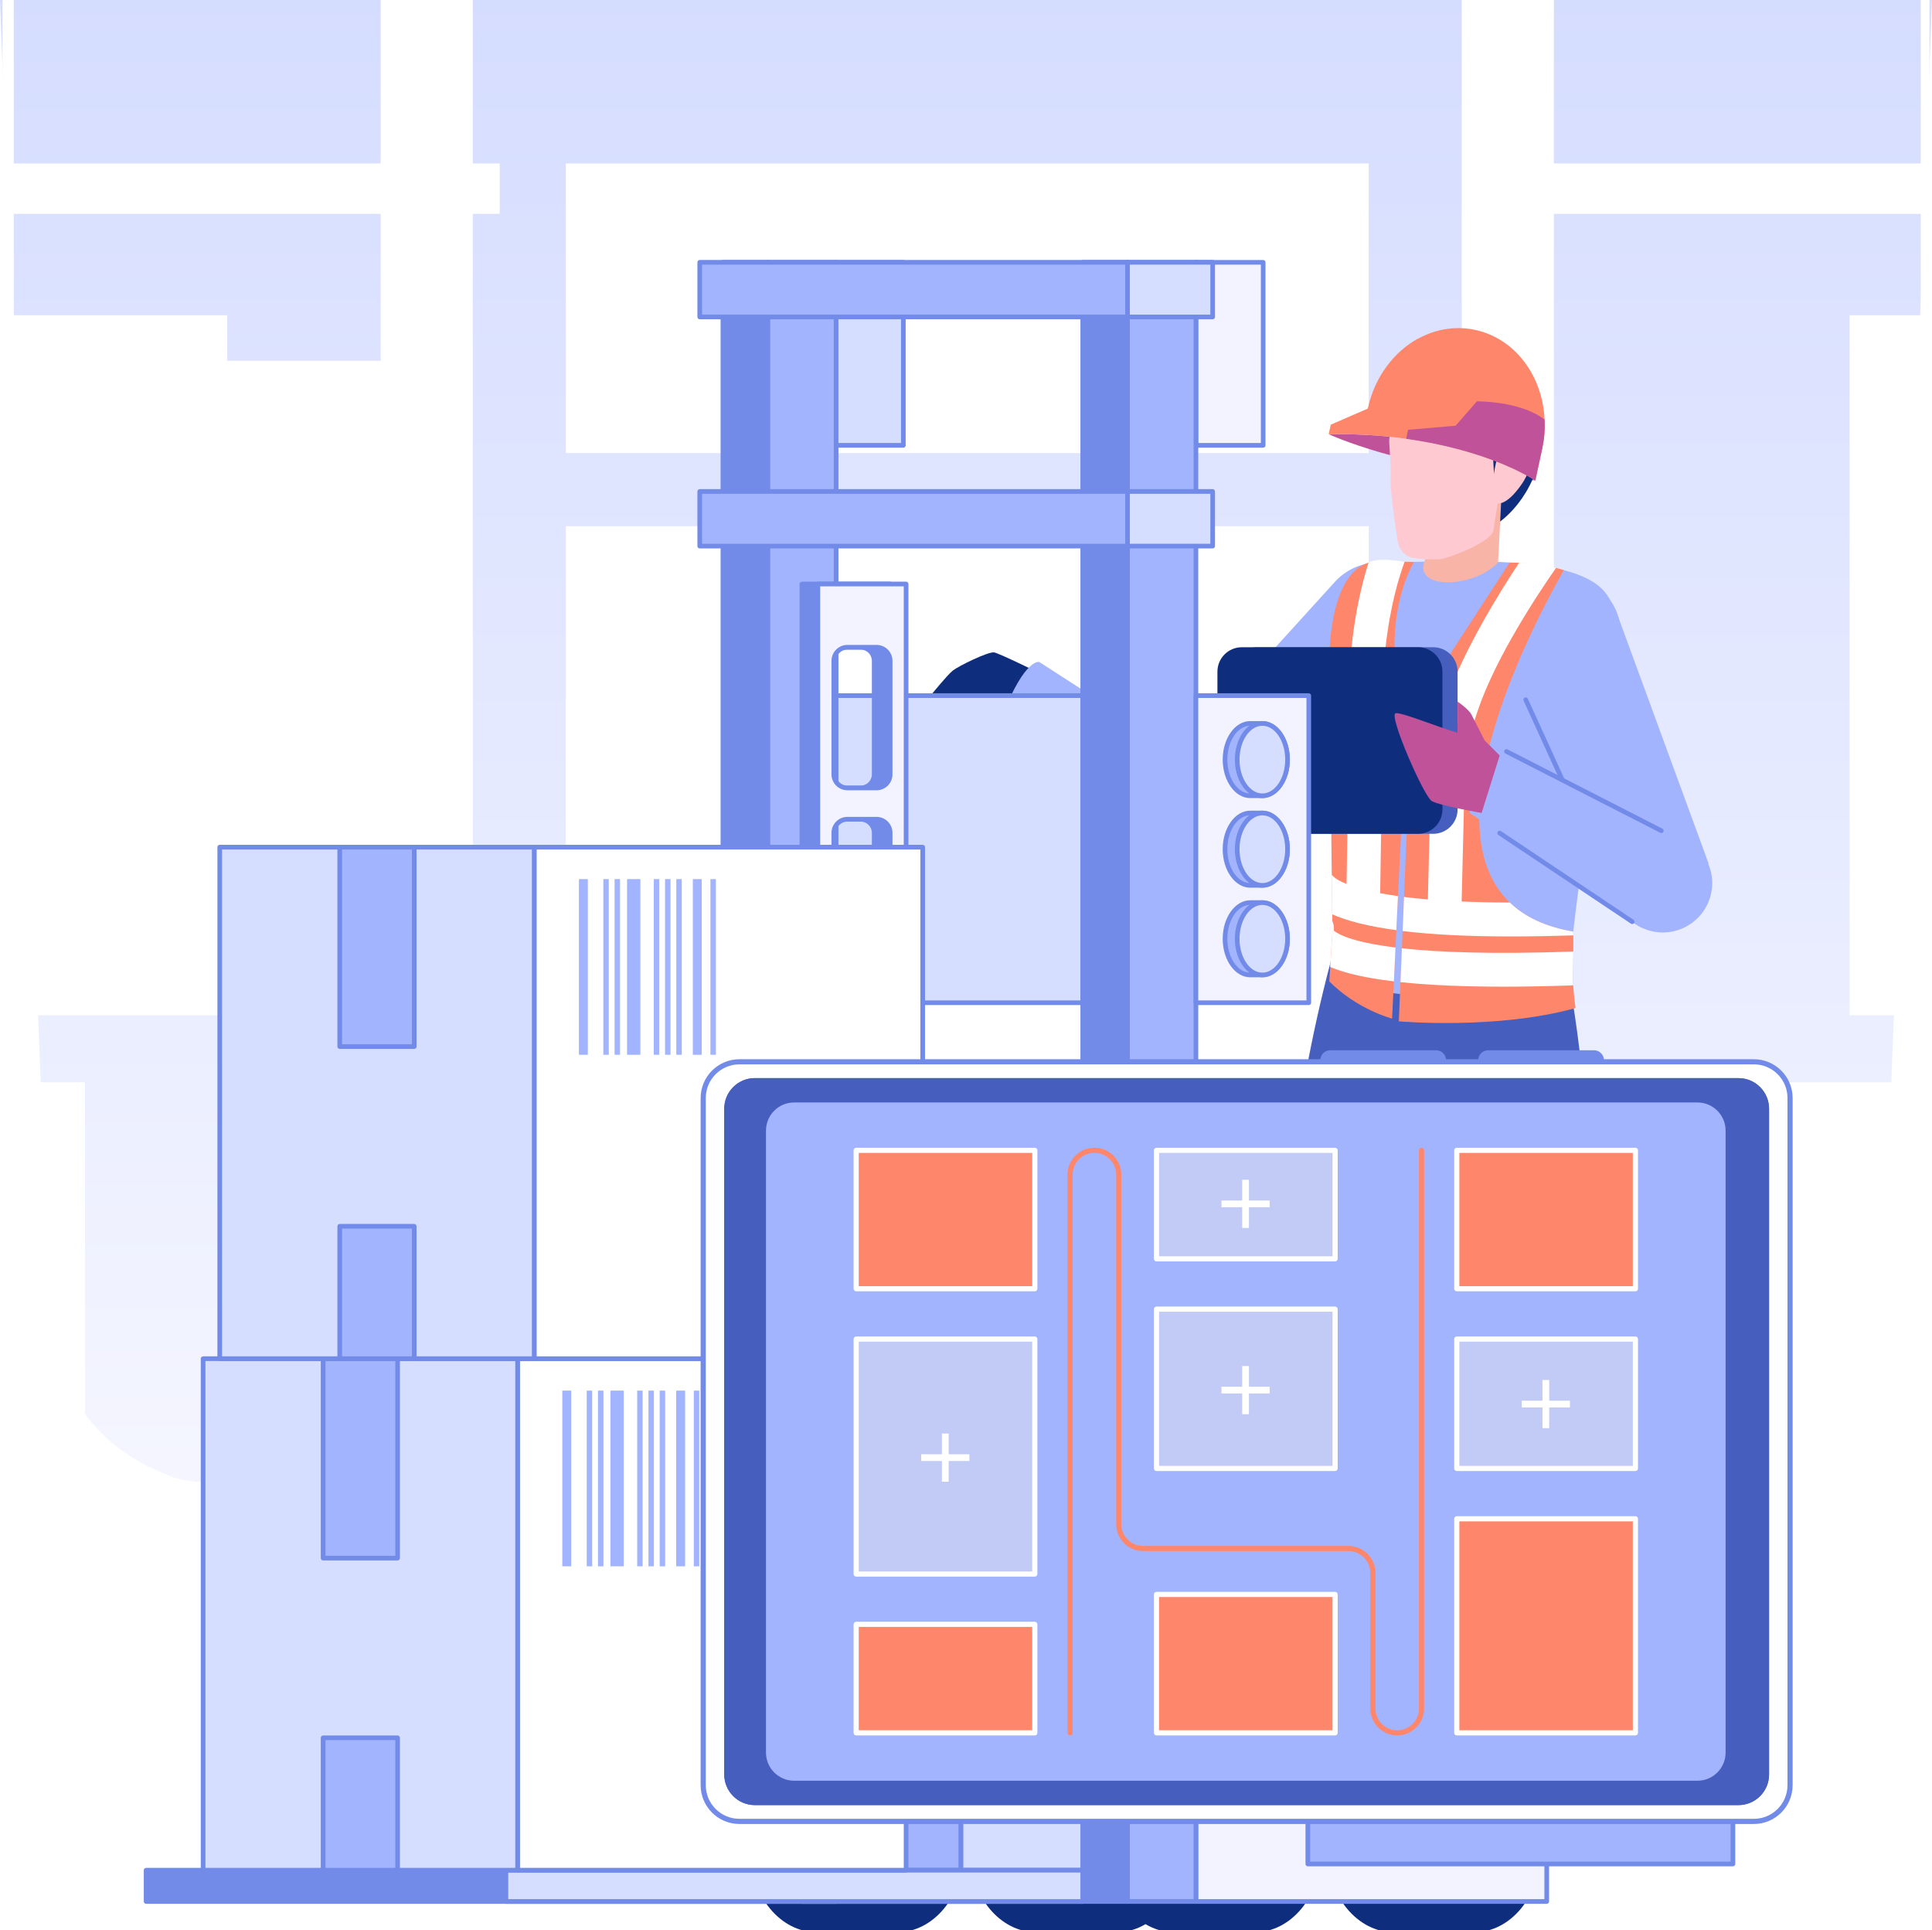
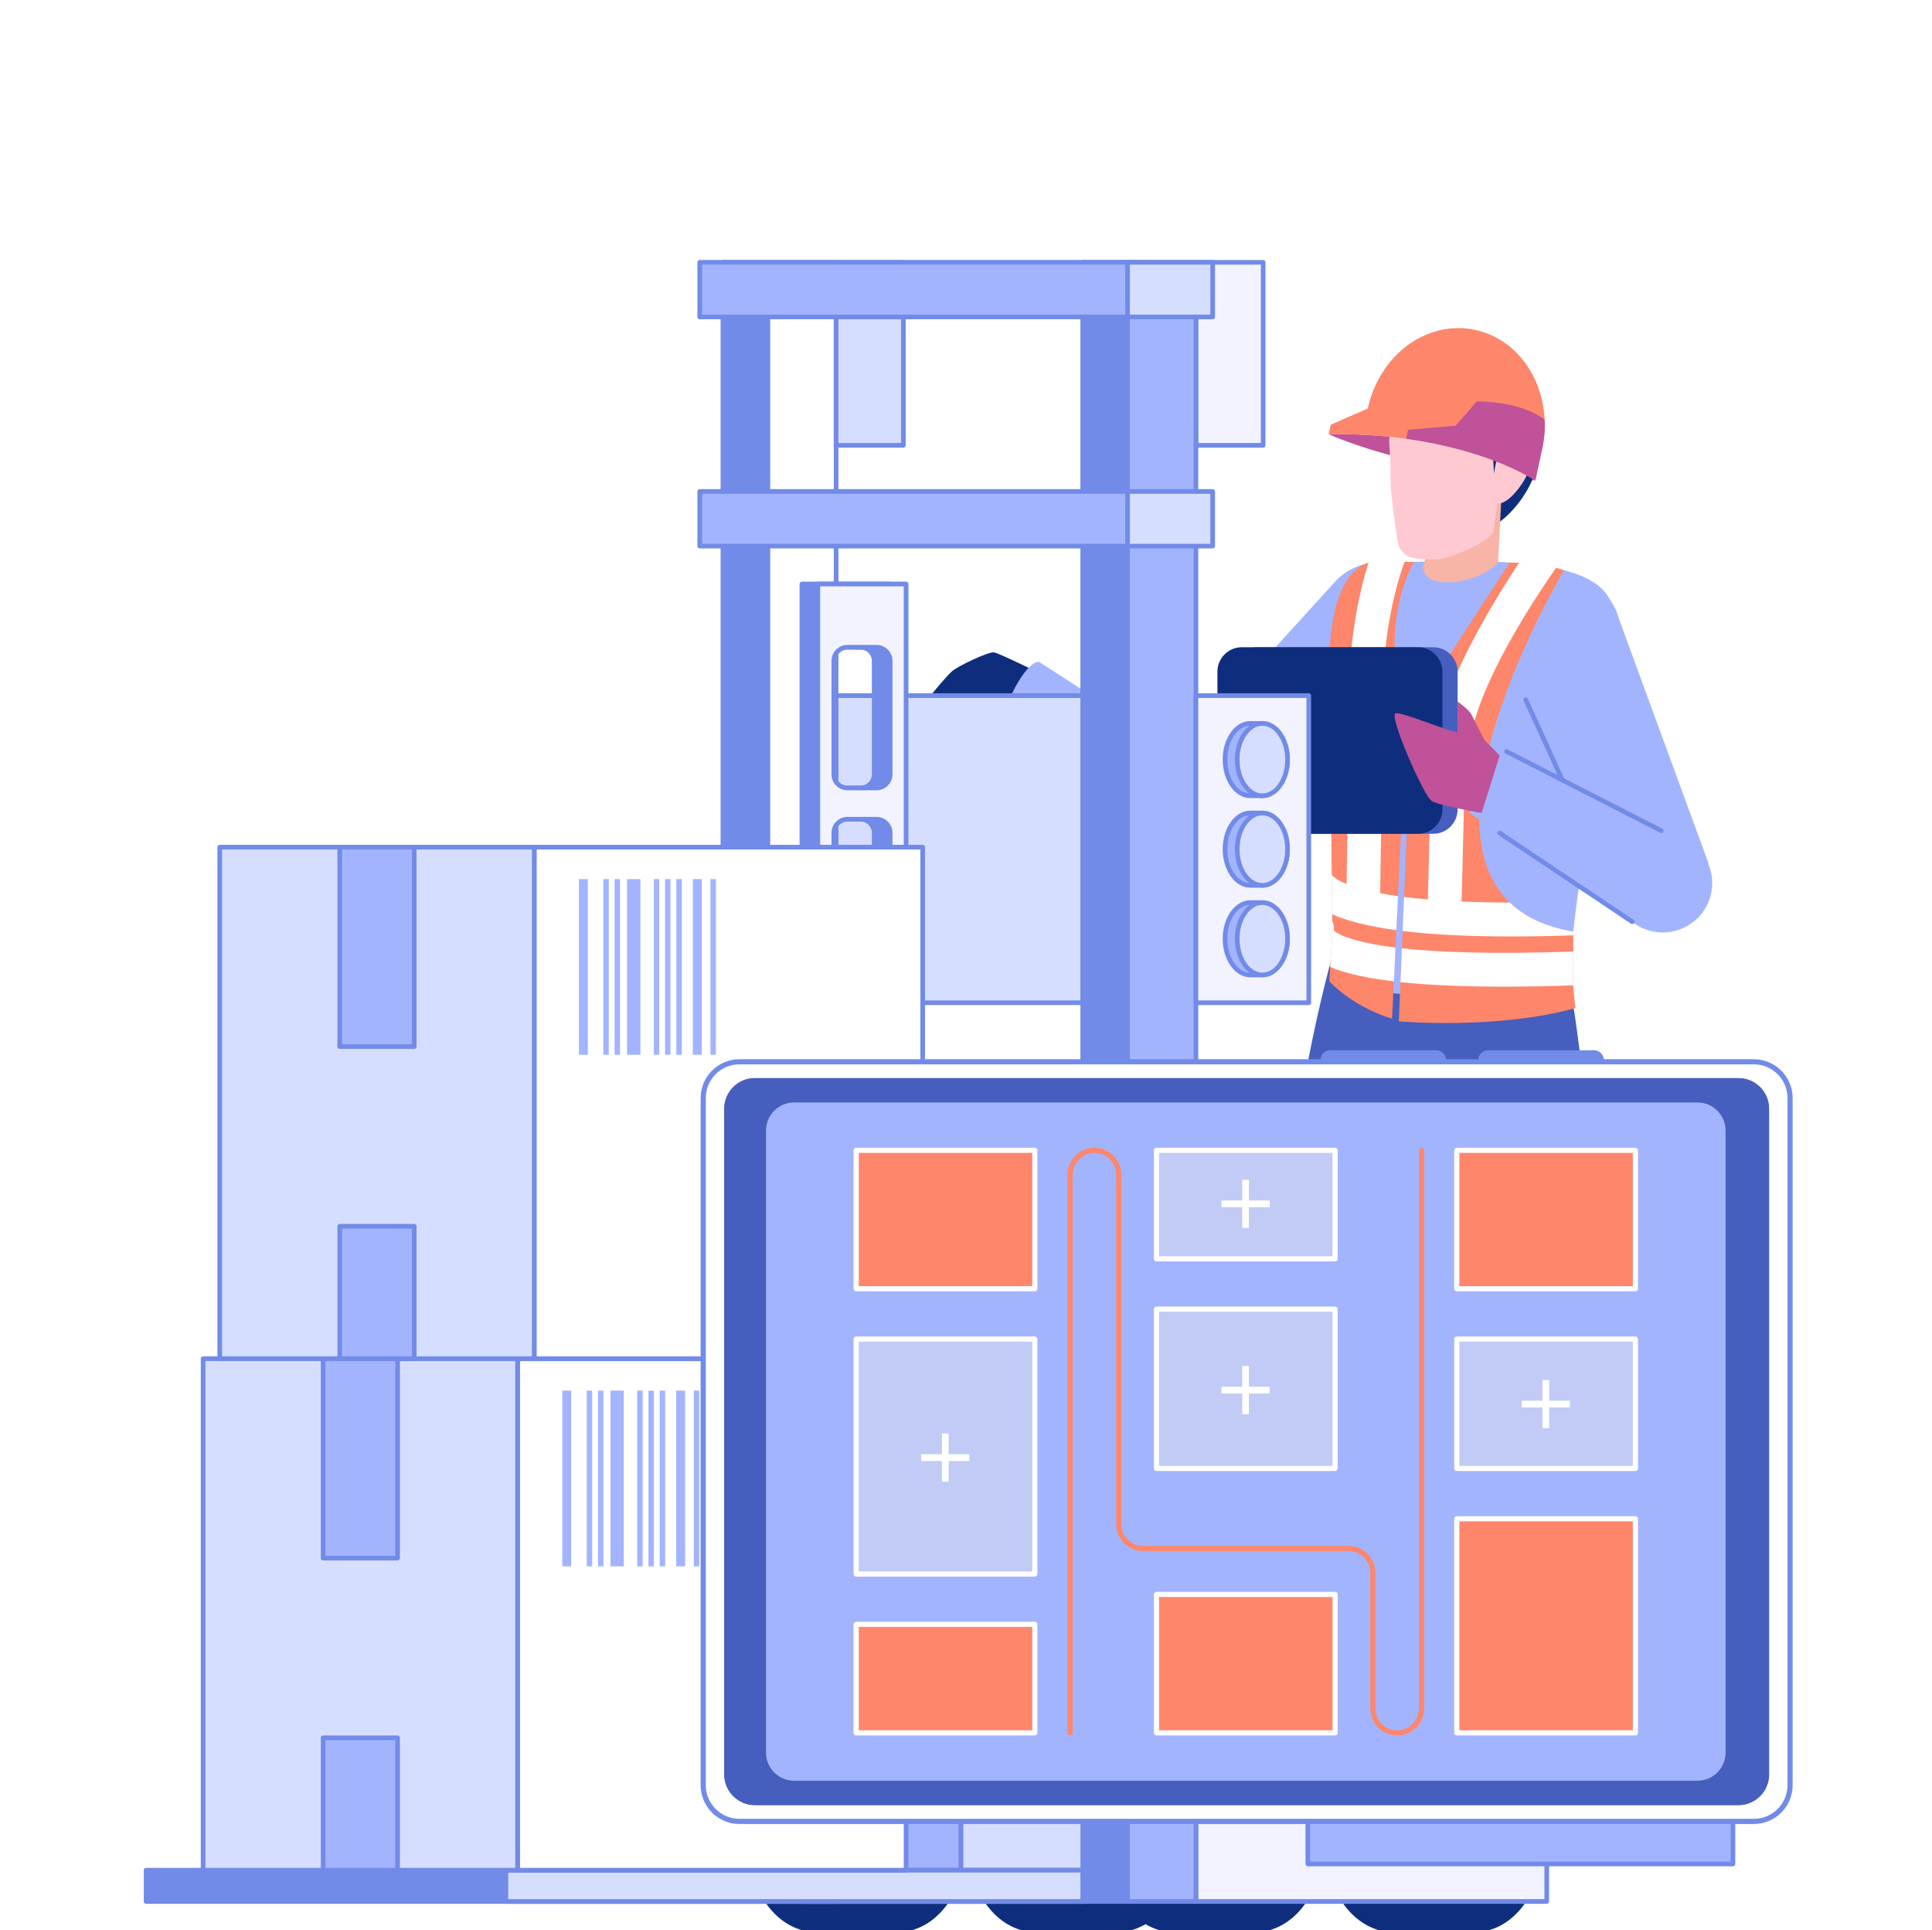
<svg xmlns="http://www.w3.org/2000/svg" fill="none" viewBox="0 0 830 829" height="829" width="830">
  <rect x="0" y="0" width="830" height="829" fill="#808080" stroke="none" />
  <g clip-path="url(#clip0_1788_645)">
    <rect fill="white" height="829" width="830" />
-     <path fill="url(#paint0_linear_1788_645)" d="M830 0C829.86 3.67 808.92 560.76 808.78 564.43C807.25 605.41 773.53 637.69 732.71 637.69C47.72 637.24 89.47 640.67 68.33 631.99C41.55 620.96 22.37 595.09 21.22 564.43L0 0H830Z" />
    <path fill="white" d="M828.9 830V0H825.17V70.21H667.56V0H627.98V738.14H616.42V759.79H627.98V830H643.9H667.56V759.79H825.17V830H828.9ZM667.56 353.1V91.86H825.17V135.41H794.59V436.09H825.17V464.88H667.56V353.1ZM667.56 738.14V675.04H733.48V694.59H825.17V738.14H667.56Z" />
    <path fill="white" d="M203.12 70.21V0H163.54V70.21H5.93V0H1.07V830H5.93V759.79H163.54V830H203.12V91.86H214.68V70.21H203.12ZM5.93 91.86H163.54V154.96H97.62V135.41H5.93V91.86ZM163.54 738.14H5.93V694.59H36.51V464.89H5.93V436.1H163.54V547.88V738.14Z" />
    <path fill="white" d="M243.091 830H588.021L588.021 226.02H243.091L243.091 830Z" />
    <path fill="white" d="M243.091 194.619L588.021 194.619V70.219L243.091 70.219V194.619Z" />
    <path fill="#F8B4A6" d="M595.48 725.559L596.28 752.639H572L572.26 725.559H595.48Z" />
    <path fill="#F8B4A6" d="M680.98 748.439L679.67 716.689L661.84 720.309L661.24 746.009L680.98 748.439Z" />
    <path fill="#465EBD" d="M658.38 744.889C658.38 744.889 666.45 736.609 683.32 744.489L695 772.509L693.63 778.899H648.65L647.62 772.689L658.37 744.879L658.38 744.889Z" />
    <path fill="#0E2E7D" d="M647.63 772.7L695 772.51L693.63 778.91H648.65L647.63 772.7Z" />
    <path fill="#465EBD" d="M570.7 742L536.21 767.39L513.98 772.77L515.64 778.9H602.14L601.73 772.77L598.85 742.95L594.56 740.92C594.56 740.92 594.64 756.14 570.7 742Z" />
    <path fill="#0E2E7D" d="M513.98 772.77H601.73L602.14 778.909H515.64L513.98 772.77Z" />
    <path fill="#465EBD" d="M577.37 393.379C560.01 449.259 550.76 514.889 547.02 587.119L604.82 587.909L667.91 398.739L577.38 393.379H577.37Z" />
    <path fill="#465EBD" d="M547.02 587.118L547.38 726.898C569.17 740.458 587.39 746.058 598.5 735.838L604.82 587.908C581.79 561.848 563.16 574.538 547.02 587.118Z" />
    <path fill="#465EBD" d="M600.95 400.818L623.71 565.258L687.58 587.118C687.58 587.118 683.71 434.848 667.75 398.738L600.95 400.818Z" />
    <path fill="#465EBD" d="M623.71 565.258L645.25 735.678C665.13 743.108 690.98 733.138 690.98 733.138C690.98 733.138 688.67 620.938 687.58 587.118L686.56 584.238C662.46 549.858 638.2 556.448 623.71 565.258Z" />
    <path fill="#0E2E7D" d="M581.33 577.378L609.08 504.518L609.84 465.078L621.64 550.338L604.81 587.908L598.49 735.838C591.99 741.818 583.05 742.368 572.4 739.098L581.32 577.378H581.33Z" />
    <path fill="#465EBD" d="M683.699 728.078C683.169 728.078 682.729 727.658 682.699 727.128L669.08 444.698C669.05 444.148 669.48 443.678 670.03 443.648C670.55 443.598 671.05 444.048 671.08 444.598L684.699 727.028C684.729 727.578 684.3 728.048 683.75 728.078C683.73 728.078 683.719 728.078 683.699 728.078Z" />
    <path fill="#465EBD" d="M589.2 723.578C589.2 723.578 589.17 723.578 589.15 723.578C588.6 723.548 588.17 723.088 588.2 722.538L594.72 579.878C594.72 579.768 594.75 579.658 594.79 579.558L625.26 502.508C625.46 501.998 626.04 501.748 626.56 501.948C627.07 502.148 627.32 502.728 627.12 503.248L596.72 580.138L590.2 722.638C590.18 723.178 589.73 723.588 589.2 723.588V723.578Z" />
    <path fill="#0E2E7D" d="M447.9 289.77C447.9 289.77 429.58 280.73 427.13 280.24C424.68 279.75 411.74 286.1 409.3 288.06C406.86 290.02 399.77 298.79 399.77 298.79H438.86C438.86 298.79 445.94 294.66 447.9 289.77Z" />
    <path fill="#A3B4FF" d="M496.41 364.76L430.74 307.06C440.47 282.49 446.47 284.34 446.47 284.34L528.67 337.38L511.36 349.67L496.42 364.76H496.41Z" />
    <path fill="#A3B4FF" d="M612.196 283.618C621.19 272.723 619.649 256.6 608.754 247.607C597.859 238.613 581.736 240.154 572.743 251.049C563.749 261.943 565.29 278.066 576.185 287.06C587.08 296.054 603.203 294.513 612.196 283.618Z" />
    <path fill="#A3B4FF" d="M611.07 284.619L526.94 364.089L511.35 349.669L497.49 333.579L573.65 249.739C583.27 239.419 599.46 238.849 609.8 248.489C620.12 258.109 620.69 274.299 611.07 284.619Z" />
    <path fill="#A3B4FF" d="M517.458 370.231C528.692 366.874 535.077 355.045 531.719 343.811C528.362 332.577 516.533 326.192 505.299 329.55C494.065 332.907 487.68 344.736 491.037 355.97C494.395 367.204 506.224 373.589 517.458 370.231Z" />
    <path fill="#A3B4FF" d="M696.332 272.752C696.497 258.626 685.179 247.04 671.052 246.875C656.926 246.71 645.34 258.028 645.175 272.154C645.01 286.281 656.328 297.866 670.454 298.032C684.581 298.197 696.166 286.879 696.332 272.752Z" />
    <path fill="#A3B4FF" d="M694.149 262.12L733.979 370.78L714.579 379.42L694.329 385.81L647.34 282.75C641.65 269.84 647.509 254.74 660.449 249.04C673.359 243.35 688.459 249.21 694.149 262.13V262.12Z" />
    <path fill="#A3B4FF" d="M734.8 384.988C737.941 373.692 731.33 361.988 720.033 358.846C708.737 355.705 697.033 362.316 693.892 373.613C690.751 384.909 697.362 396.613 708.658 399.754C719.954 402.895 731.658 396.284 734.8 384.988Z" />
    <path fill="#A3B4FF" d="M673.71 419.76C673.71 419.76 680.68 347.07 696.29 273.93C696.29 273.93 694.81 264.47 691.62 257.68C682.05 237.28 627.89 241.24 593.91 241.61C579.52 241.77 571.78 265.39 573.24 297.38L573.88 413.97C579.6 436.11 661.6 426.27 673.7 419.76H673.71Z" />
    <path fill="#FE866B" d="M676.89 432.981C643.04 442.441 600.94 438.701 600.94 438.701L601.65 421.861L602.25 407.321L602.56 399.901L603.17 385.271L605.94 319.491C606.21 312.901 607.75 305.431 610.84 299.601L648.54 241.631C649.87 241.631 651.23 241.661 652.61 241.721C658.15 241.981 663.84 242.751 668.47 243.931C669.67 244.231 670.8 244.561 671.83 244.911C664.19 258.481 611.52 352.031 648.6 387.661C654.88 393.711 663.75 398.091 675.85 400.131C675.88 400.321 675.9 400.901 675.91 401.771C675.93 403.401 675.93 406.011 675.91 408.731C675.88 413.551 675.8 418.711 675.78 419.331C675.75 420.541 675.78 421.891 675.87 423.271C676.14 428.021 676.87 433.001 676.87 433.001L676.89 432.981Z" />
    <path fill="#FE866B" d="M602.27 302.23C603.56 307.32 604.12 312.57 603.86 317.82L600.6 384.93L599.89 399.56L599.53 407L598.82 421.54L598.05 437.52C598.05 437.52 583.28 433.78 571.07 421.56L571.47 415.37L572.42 400.67L572.36 395.58L572.33 392.75L572.13 375.81L571.07 284.28C571.07 284.28 570.32 246.87 587.97 241.67C589.32 241.27 590.78 241.07 592.36 241.07L603.47 241.29L607.49 241.37C607.49 241.37 592.75 264.73 602.3 302.24L602.27 302.23Z" />
    <path fill="white" d="M587.95 241.649C583.77 254.759 578.42 278.369 579.55 311.279L578.49 379.639C574.76 378.329 572.94 376.699 572.11 375.789L572.31 392.729C575.44 394.119 579.1 395.349 583.29 396.419C583.63 396.529 583.98 396.619 584.34 396.679C588.91 397.799 594.08 398.759 599.87 399.539L600.58 384.909C597.77 384.509 595.22 384.099 592.93 383.659L594.05 311.309C594.05 311.189 594.05 311.069 594.05 310.949C593.18 286.039 596.34 267.049 599.15 255.509C600.67 249.289 602.24 244.509 603.43 241.259C597.56 240.489 591.69 239.729 587.94 241.639L587.95 241.649Z" />
    <path fill="white" d="M675.93 401.76C666.45 402.08 657.55 402.24 649.24 402.24C630.84 402.24 615.31 401.47 602.57 399.9L603.18 385.27C606.28 385.66 609.68 386.02 613.42 386.33L614.73 332.36C614.89 321.05 617.49 310.98 621.38 300.29C629.31 278.53 643.86 254.96 652.62 241.72C658.28 241.63 663.98 242.36 668.48 243.93C660.37 255.57 642.37 282.71 634.69 305.71C631.79 314.4 629.39 323.48 629.26 332.64L627.93 387.23C634.12 387.49 640.99 387.65 648.62 387.67C654.9 393.72 663.77 398.1 675.87 400.14C675.9 400.33 675.92 400.91 675.93 401.78V401.76Z" />
    <path fill="white" d="M599.53 406.99L598.82 421.53C596.98 421.31 595.21 421.08 593.5 420.83C584.23 419.47 576.95 417.67 571.46 415.36L572.41 400.66L572.35 395.57C572.97 396.84 573.21 398.3 573.01 399.72C574.57 401.08 580.31 404.62 599.52 406.99H599.53Z" />
    <path fill="white" d="M675.89 423.25C665.19 423.62 655.2 423.81 645.93 423.81C628.6 423.81 613.81 423.16 601.65 421.86L602.25 407.32C617.64 409.01 640.88 409.96 675.92 408.72C675.89 413.54 675.81 418.7 675.79 419.32C675.76 420.53 675.79 421.88 675.88 423.26L675.89 423.25Z" />
    <path fill="#BF5299" d="M659.56 206.379C659.56 206.379 628.79 185.509 570.84 186.499C570.84 186.499 601.71 201.169 659.56 206.379Z" />
    <path fill="#0E2E7D" d="M600.41 195.27C600.41 195.27 596.3 186.15 595.86 182.06C595.42 177.97 595.6 177.28 594.61 173.96C593.62 170.63 592.66 166.35 592.66 166.35C592.66 166.35 639.77 147.23 642.61 147.12C645.45 147.01 634.76 148.89 634.76 148.89L661.27 168.5C661.27 168.5 662.95 185.58 662.54 189.82C660.2 214.02 643.65 224.6 643.65 224.6L600.4 195.28L600.41 195.27Z" />
    <path fill="#F8B4A6" d="M645.18 210.07L643.59 241.62C632.23 253.7 601.24 253.81 614.8 236.14C616.15 233.1 616.31 229.08 615.22 225.58L645.19 210.07H645.18Z" />
    <path fill="#FFC9D2" d="M597.41 184.6L598.21 180.43C598.21 180.43 598.21 180.43 598.21 180.42C602 166.54 637.65 180.72 637.65 180.72L638.93 188.6L641.08 190.65L642.02 206.71L645.83 205.32L645.16 206.44C645.16 206.44 642.25 222.61 641.6 227.74C640.95 232.87 621.98 239.88 618.95 240.16C615.93 240.44 607.32 240.31 604.87 238.94C599.94 236.18 600.47 231.31 599.76 227.9C599.2 225.25 597.58 211.58 597.46 208.92C597.35 206.26 597.39 199.63 597.39 199.63C597.39 199.63 597.08 193.52 596.82 190.15C596.73 189.02 597 186.91 597.4 184.62L597.41 184.6Z" />
    <path fill="#FFC9D2" d="M643.11 197.38C643.11 197.38 648.03 188.98 655.2 191.95C658.19 193.19 658.88 200.36 653.93 207.66C648.98 214.96 643.48 218.98 640.36 214.11C640.36 214.11 641.85 200.74 643.1 197.38H643.11Z" />
    <path fill="#0E2E7D" d="M598.59 179.36C598.59 179.36 609.82 175.37 618.14 180.43C626.97 185.8 630.54 192.79 640.04 196.76C640.04 196.76 637.23 195.36 633.85 192.09C630.47 188.82 623.91 176.04 608.9 173.12C608.9 173.12 616.27 173.85 621.35 176.72C626.43 179.59 631.62 186.85 634.5 190.96C637.38 195.07 642.93 196.84 642.93 196.84L638.57 176.33L609.34 170.59C601.36 171.17 597.83 174.13 598.58 179.37L598.59 179.36Z" />
    <path fill="#FE866B" d="M570.82 186.52C583.17 186.3 594.3 187.09 604.13 188.44C620.05 190.61 632.64 194.33 641.77 197.82C642.64 198.19 643.48 198.52 644.27 198.8C645.3 199.17 646.25 199.59 647.16 200C647.79 200.32 648.39 200.6 648.98 200.79C649.93 201.2 650.8 201.62 651.59 202.03C655.11 203.68 657.47 205.09 658.65 205.81C658.73 205.9 658.81 205.94 658.89 205.95C659.21 206.13 659.4 206.27 659.52 206.36C659.56 206.36 659.56 206.4 659.56 206.4H659.6L662.58 192.54C663.47 188.38 663.8 184.2 663.56 180.18C662.74 161.68 651.13 145.64 634.15 141.8C625.4 139.79 616.71 141.36 609.16 145.5L609.12 145.46C598.93 151.13 590.89 161.53 587.82 174.61C587.68 175.17 587.58 175.51 587.58 175.51L571.7 182.41L570.81 186.53L570.82 186.52Z" />
    <path fill="#BF5299" d="M604.12 188.439V188.479C620 190.689 632.59 194.369 641.76 197.819C642.63 198.189 643.47 198.519 644.26 198.799C645.29 199.259 646.24 199.629 647.15 199.999C647.78 200.319 648.38 200.599 648.97 200.789C649.92 201.199 650.79 201.619 651.58 202.029C655.1 203.729 657.46 205.089 658.64 205.809C658.72 205.899 658.8 205.939 658.88 205.949C659.2 206.129 659.39 206.269 659.51 206.359V206.399H659.59L662.57 192.539C663.46 188.379 663.79 184.199 663.55 180.179C659.21 176.949 650.55 172.739 634.51 172.369L625.34 182.859L604.91 184.619L604.11 188.439H604.12Z" />
    <path fill="#A3B4FF" d="M701.22 395.921L631.37 349.211C633 328.431 643.5 320.891 643.5 320.891L730.58 365.461L714.58 379.421L701.22 395.931V395.921Z" />
    <path fill="#728BE8" d="M713.72 357.831C713.57 357.831 713.41 357.791 713.26 357.721L646.73 323.671C646.24 323.421 646.04 322.821 646.3 322.321C646.55 321.831 647.15 321.641 647.65 321.891L714.18 355.941C714.67 356.191 714.87 356.791 714.61 357.291C714.43 357.641 714.08 357.831 713.72 357.831Z" />
    <path fill="#728BE8" d="M671.19 336.06C670.81 336.06 670.45 335.84 670.28 335.47L654.55 300.97C654.32 300.47 654.55 299.87 655.05 299.64C655.55 299.41 656.15 299.64 656.38 300.14L672.11 334.64C672.34 335.14 672.11 335.74 671.61 335.97C671.48 336.03 671.33 336.06 671.2 336.06H671.19Z" />
    <path fill="#728BE8" d="M701.21 396.921C701.02 396.921 700.83 396.871 700.66 396.751L643.71 358.661C643.25 358.351 643.13 357.731 643.43 357.271C643.74 356.811 644.36 356.691 644.82 356.991L701.77 395.081C702.23 395.391 702.35 396.011 702.05 396.471C701.86 396.761 701.54 396.911 701.22 396.911L701.21 396.921Z" />
    <path fill="#0E2E7D" d="M538.84 760.801H504.68C500.17 760.801 495.91 762.061 492.11 764.311C488.31 762.061 484.05 760.801 479.54 760.801H445.38C429.57 760.801 416.75 776.291 416.75 795.401C416.75 814.511 429.57 830.001 445.38 830.001H479.54C484.05 830.001 488.31 828.741 492.11 826.491C495.9 828.741 500.17 830.001 504.68 830.001H538.84C554.65 830.001 567.47 814.511 567.47 795.401C567.47 776.291 554.65 760.801 538.84 760.801Z" />
    <path fill="#0E2E7D" d="M633.13 760.801H598.97C583.16 760.801 570.34 776.291 570.34 795.401C570.34 814.511 583.16 830.001 598.97 830.001H633.13C648.94 830.001 661.76 814.511 661.76 795.401C661.76 776.291 648.94 760.801 633.13 760.801Z" />
    <path fill="#0E2E7D" d="M385.25 760.801H351.09C335.28 760.801 322.46 776.291 322.46 795.401C322.46 814.511 335.28 830.001 351.09 830.001H385.25C401.06 830.001 413.88 814.511 413.88 795.401C413.88 776.291 401.06 760.801 385.25 760.801Z" />
    <path fill="#728BE8" d="M310.57 803.32H62.77V816.75H310.57V803.32Z" />
    <path fill="#728BE8" d="M310.57 817.75H62.77C62.22 817.75 61.77 817.3 61.77 816.75V803.32C61.77 802.77 62.22 802.32 62.77 802.32H310.57C311.12 802.32 311.57 802.77 311.57 803.32V816.75C311.57 817.3 311.12 817.75 310.57 817.75ZM63.77 815.75H309.57V804.32H63.77V815.75Z" />
    <path fill="#A3B4FF" d="M639.25 560.291C638.35 547.261 630.471 537.311 621.051 537.311H580.021V736.251C580.021 741.391 583.02 745.551 586.71 745.551H652.071L639.25 560.291Z" />
    <path fill="#728BE8" d="M652.071 746.551H586.71C582.47 746.551 579.021 741.931 579.021 736.251V537.311C579.021 536.761 579.471 536.311 580.021 536.311H621.051C631.051 536.311 639.31 546.591 640.25 560.221L653.071 745.481C653.091 745.761 652.991 746.031 652.801 746.231C652.611 746.431 652.351 746.551 652.071 746.551ZM581.021 538.311V736.251C581.021 740.831 583.57 744.551 586.71 744.551H651L638.25 560.361C637.38 547.791 629.981 538.311 621.041 538.311H581.01H581.021Z" />
-     <path fill="#A3B4FF" d="M359.2 112.68H329.811V816.75H359.2V112.68Z" />
    <path fill="#728BE8" d="M359.2 817.75H329.811C329.261 817.75 328.811 817.3 328.811 816.75V112.67C328.811 112.12 329.261 111.67 329.811 111.67H359.2C359.75 111.67 360.2 112.12 360.2 112.67V816.75C360.2 817.3 359.75 817.75 359.2 817.75ZM330.811 815.75H358.2V113.67H330.811V815.75Z" />
    <path fill="#D6DEFF" d="M465.15 298.789H359.2V430.719H465.15V298.789Z" />
    <path fill="#728BE8" d="M465.15 431.719H359.2C358.65 431.719 358.2 431.269 358.2 430.719V298.789C358.2 298.239 358.65 297.789 359.2 297.789H465.15C465.7 297.789 466.15 298.239 466.15 298.789V430.719C466.15 431.269 465.7 431.719 465.15 431.719ZM360.2 429.719H464.15V299.789H360.2V429.719Z" />
    <path fill="#D6DEFF" d="M388.09 112.68H359.2V191.29H388.09V112.68Z" />
    <path fill="#728BE8" d="M388.09 192.29H359.2C358.65 192.29 358.2 191.84 358.2 191.29V112.68C358.2 112.13 358.65 111.68 359.2 111.68H388.09C388.64 111.68 389.09 112.13 389.09 112.68V191.29C389.09 191.84 388.64 192.29 388.09 192.29ZM360.2 190.29H387.09V113.68H360.2V190.29Z" />
    <path fill="#728BE8" d="M310.58 816.74H329.82L329.82 112.67H310.58L310.58 816.74Z" />
    <path fill="#728BE8" d="M329.81 817.75H310.57C310.02 817.75 309.57 817.3 309.57 816.75V112.67C309.57 112.12 310.02 111.67 310.57 111.67H329.81C330.36 111.67 330.81 112.12 330.81 112.67V816.75C330.81 817.3 330.36 817.75 329.81 817.75ZM311.57 815.75H328.81V113.67H311.57V815.75Z" />
    <path fill="#F2F3FF" d="M664.49 745.55V816.75H513.771V527.75H589.13V735.82C589.13 741.19 592.26 745.55 596.13 745.55H664.49Z" />
    <path fill="#728BE8" d="M664.49 817.75H513.771C513.221 817.75 512.771 817.3 512.771 816.75V527.75C512.771 527.2 513.221 526.75 513.771 526.75H589.13C589.68 526.75 590.13 527.2 590.13 527.75V735.82C590.13 740.63 592.82 744.55 596.13 744.55H664.49C665.04 744.55 665.49 745 665.49 745.55V816.75C665.49 817.3 665.04 817.75 664.49 817.75ZM514.771 815.75H663.49V746.55H596.13C591.72 746.55 588.13 741.74 588.13 735.82V528.75H514.771V815.75Z" />
    <path fill="#A3B4FF" d="M744.48 779.23H561.851V800.641H744.48V779.23Z" />
    <path fill="#728BE8" d="M744.48 801.641H561.851C561.301 801.641 560.851 801.191 560.851 800.641V779.23C560.851 778.68 561.301 778.23 561.851 778.23H744.48C745.03 778.23 745.48 778.68 745.48 779.23V800.641C745.48 801.191 745.03 801.641 744.48 801.641ZM562.851 799.641H743.48V780.23H562.851V799.641Z" />
    <path fill="#D6DEFF" d="M573.131 583.6H529.781C526.891 583.6 524.551 586.86 524.551 590.87V738.28C524.551 742.3 526.891 745.55 529.781 745.55H573.131C576.021 745.55 578.361 742.29 578.361 738.28V590.87C578.361 586.85 576.021 583.6 573.131 583.6Z" />
    <path fill="#728BE8" d="M573.131 746.55H529.781C526.341 746.55 523.551 742.84 523.551 738.28V590.87C523.551 586.31 526.351 582.6 529.781 582.6H573.131C576.571 582.6 579.361 586.31 579.361 590.87V738.28C579.361 742.84 576.561 746.55 573.131 746.55ZM529.781 584.6C527.491 584.6 525.551 587.47 525.551 590.87V738.28C525.551 741.68 527.491 744.55 529.781 744.55H573.131C575.421 744.55 577.361 741.68 577.361 738.28V590.87C577.361 587.47 575.421 584.6 573.131 584.6H529.781Z" />
    <path fill="#A3B4FF" d="M573.131 583.6H529.781C526.891 583.6 524.551 586.86 524.551 590.87V592.03C525.141 591.67 525.791 591.46 526.471 591.46H565.611C568.221 591.46 570.331 594.4 570.331 598.03V731.12C570.331 734.75 568.211 737.69 565.611 737.69H526.471C525.791 737.69 525.141 737.48 524.551 737.12V738.28C524.551 742.3 526.891 745.55 529.781 745.55H573.131C576.021 745.55 578.361 742.29 578.361 738.28V590.87C578.361 586.85 576.021 583.6 573.131 583.6Z" />
    <path fill="#728BE8" d="M573.131 746.55H529.781C526.341 746.55 523.551 742.84 523.551 738.28V737.12C523.551 736.76 523.751 736.42 524.061 736.25C524.381 736.08 524.761 736.08 525.071 736.27C525.521 736.55 525.991 736.69 526.461 736.69H565.601C567.621 736.69 569.321 734.14 569.321 731.12V598.03C569.321 595.01 567.611 592.46 565.601 592.46H526.461C525.991 592.46 525.521 592.6 525.071 592.88C524.761 593.07 524.371 593.08 524.061 592.9C523.741 592.72 523.551 592.39 523.551 592.03V590.87C523.551 586.31 526.351 582.6 529.781 582.6H573.131C576.571 582.6 579.361 586.31 579.361 590.87V738.28C579.361 742.84 576.561 746.55 573.131 746.55ZM525.551 738.59C525.661 741.85 527.551 744.55 529.781 744.55H573.131C575.421 744.55 577.361 741.68 577.361 738.28V590.87C577.361 587.47 575.421 584.6 573.131 584.6H529.781C527.561 584.6 525.671 587.3 525.551 590.56C525.851 590.5 526.161 590.46 526.461 590.46H565.601C568.761 590.46 571.321 593.85 571.321 598.03V731.12C571.321 735.29 568.751 738.69 565.601 738.69H526.461C526.151 738.69 525.851 738.66 525.551 738.59Z" />
    <path fill="#F2F3FF" d="M542.671 112.68H513.781V191.29H542.671V112.68Z" />
    <path fill="#728BE8" d="M542.671 192.29H513.781C513.231 192.29 512.781 191.84 512.781 191.29V112.68C512.781 112.13 513.231 111.68 513.781 111.68H542.671C543.221 111.68 543.671 112.13 543.671 112.68V191.29C543.671 191.84 543.221 192.29 542.671 192.29ZM514.781 190.29H541.671V113.68H514.781V190.29Z" />
    <path fill="#A3B4FF" d="M513.781 112.68H484.391V816.75H513.781V112.68Z" />
    <path fill="#728BE8" d="M513.781 817.75H484.391C483.841 817.75 483.391 817.3 483.391 816.75V112.67C483.391 112.12 483.841 111.67 484.391 111.67H513.781C514.331 111.67 514.781 112.12 514.781 112.67V816.75C514.781 817.3 514.331 817.75 513.781 817.75ZM485.391 815.75H512.781V113.67H485.391V815.75Z" />
    <path fill="#D6DEFF" d="M484.391 136.141H520.971V112.671H484.391V136.141Z" />
    <path fill="#728BE8" d="M520.971 137.14H484.391C483.841 137.14 483.391 136.69 483.391 136.14V112.67C483.391 112.12 483.841 111.67 484.391 111.67H520.971C521.521 111.67 521.971 112.12 521.971 112.67V136.14C521.971 136.69 521.521 137.14 520.971 137.14ZM485.391 135.14H519.971V113.67H485.391V135.14Z" />
    <path fill="#D6DEFF" d="M484.391 234.57H520.971V211.1H484.391V234.57Z" />
    <path fill="#728BE8" d="M520.971 235.57H484.391C483.841 235.57 483.391 235.12 483.391 234.57V211.1C483.391 210.55 483.841 210.1 484.391 210.1H520.971C521.521 210.1 521.971 210.55 521.971 211.1V234.57C521.971 235.12 521.521 235.57 520.971 235.57ZM485.391 233.57H519.971V212.1H485.391V233.57Z" />
    <path fill="#465EBD" d="M615.7 278.01H540.01C534.217 278.01 529.521 282.706 529.521 288.5V347.66C529.521 353.453 534.217 358.15 540.01 358.15H615.7C621.494 358.15 626.19 353.453 626.19 347.66V288.5C626.19 282.706 621.494 278.01 615.7 278.01Z" />
    <path fill="#0E2E7D" d="M609.191 278.01H533.501C527.707 278.01 523.011 282.706 523.011 288.5V347.66C523.011 353.453 527.707 358.15 533.501 358.15H609.191C614.984 358.15 619.681 353.453 619.681 347.66V288.5C619.681 282.706 614.984 278.01 609.191 278.01Z" />
    <path fill="#BF5299" d="M637.831 318.079C637.831 318.079 633.321 309.189 632.101 306.869C630.881 304.549 626.191 301.369 626.191 301.369L626.161 314.679C618.271 312.599 602.051 305.779 599.531 306.369C596.441 307.099 611.691 342.159 615.131 344.109C618.571 346.069 636.511 349.199 636.511 349.199L644.271 324.519C644.271 324.519 641.241 321.409 637.841 318.069L637.831 318.079Z" />
    <path fill="#F2F3FF" d="M562.261 298.789H513.781V430.719H562.261V298.789Z" />
    <path fill="#728BE8" d="M562.261 431.719H513.781C513.231 431.719 512.781 431.269 512.781 430.719V298.789C512.781 298.239 513.231 297.789 513.781 297.789H562.261C562.811 297.789 563.261 298.239 563.261 298.789V430.719C563.261 431.269 562.811 431.719 562.261 431.719ZM514.781 429.719H561.261V299.789H514.781V429.719Z" />
    <path fill="#A3B4FF" d="M542.321 310.74H537.091C531.121 310.74 526.281 317.7 526.281 326.28C526.281 334.86 531.121 341.82 537.091 341.82H542.321C548.291 341.82 553.131 334.86 553.131 326.28C553.131 317.7 548.291 310.74 542.321 310.74Z" />
    <path fill="#728BE8" d="M542.321 342.81H537.091C530.581 342.81 525.281 335.39 525.281 326.27C525.281 317.15 530.581 309.73 537.091 309.73H542.321C548.831 309.73 554.131 317.15 554.131 326.27C554.131 335.39 548.831 342.81 542.321 342.81ZM537.091 311.74C531.681 311.74 527.281 318.26 527.281 326.28C527.281 334.3 531.681 340.82 537.091 340.82H542.321C547.731 340.82 552.131 334.3 552.131 326.28C552.131 318.26 547.731 311.74 542.321 311.74H537.091Z" />
    <path fill="#D6DEFF" d="M542.321 310.74C536.351 310.74 531.511 317.7 531.511 326.28C531.511 334.86 536.351 341.82 542.321 341.82C548.291 341.82 553.131 334.86 553.131 326.28C553.131 317.7 548.291 310.74 542.321 310.74Z" />
    <path fill="#728BE8" d="M542.321 342.81C535.811 342.81 530.511 335.39 530.511 326.27C530.511 317.15 535.811 309.73 542.321 309.73C548.831 309.73 554.131 317.15 554.131 326.27C554.131 335.39 548.831 342.81 542.321 342.81ZM542.321 311.74C536.911 311.74 532.511 318.26 532.511 326.28C532.511 334.3 536.911 340.82 542.321 340.82C547.731 340.82 552.131 334.3 552.131 326.28C552.131 318.26 547.731 311.74 542.321 311.74Z" />
    <path fill="#A3B4FF" d="M542.321 349.221H537.091C531.121 349.221 526.281 356.181 526.281 364.761C526.281 373.341 531.121 380.301 537.091 380.301H542.321C548.291 380.301 553.131 373.341 553.131 364.761C553.131 356.181 548.291 349.221 542.321 349.221Z" />
    <path fill="#728BE8" d="M542.321 381.291H537.091C530.581 381.291 525.281 373.871 525.281 364.751C525.281 355.631 530.581 348.211 537.091 348.211H542.321C548.831 348.211 554.131 355.631 554.131 364.751C554.131 373.871 548.831 381.291 542.321 381.291ZM537.091 350.221C531.681 350.221 527.281 356.741 527.281 364.761C527.281 372.781 531.681 379.301 537.091 379.301H542.321C547.731 379.301 552.131 372.781 552.131 364.761C552.131 356.741 547.731 350.221 542.321 350.221H537.091Z" />
    <path fill="#D6DEFF" d="M542.321 349.221C536.351 349.221 531.511 356.181 531.511 364.761C531.511 373.341 536.351 380.301 542.321 380.301C548.291 380.301 553.131 373.341 553.131 364.761C553.131 356.181 548.291 349.221 542.321 349.221Z" />
    <path fill="#728BE8" d="M542.321 381.291C535.811 381.291 530.511 373.871 530.511 364.751C530.511 355.631 535.811 348.211 542.321 348.211C548.831 348.211 554.131 355.631 554.131 364.751C554.131 373.871 548.831 381.291 542.321 381.291ZM542.321 350.221C536.911 350.221 532.511 356.741 532.511 364.761C532.511 372.781 536.911 379.301 542.321 379.301C547.731 379.301 552.131 372.781 552.131 364.761C552.131 356.741 547.731 350.221 542.321 350.221Z" />
    <path fill="#A3B4FF" d="M542.321 387.701H537.091C531.121 387.701 526.281 394.661 526.281 403.241C526.281 411.821 531.121 418.781 537.091 418.781H542.321C548.291 418.781 553.131 411.821 553.131 403.241C553.131 394.661 548.291 387.701 542.321 387.701Z" />
    <path fill="#728BE8" d="M542.321 419.781H537.091C530.581 419.781 525.281 412.361 525.281 403.241C525.281 394.121 530.581 386.701 537.091 386.701H542.321C548.831 386.701 554.131 394.121 554.131 403.241C554.131 412.361 548.831 419.781 542.321 419.781ZM537.091 388.701C531.681 388.701 527.281 395.221 527.281 403.241C527.281 411.261 531.681 417.781 537.091 417.781H542.321C547.731 417.781 552.131 411.261 552.131 403.241C552.131 395.221 547.731 388.701 542.321 388.701H537.091Z" />
    <path fill="#D6DEFF" d="M542.321 387.701C536.351 387.701 531.511 394.661 531.511 403.241C531.511 411.821 536.351 418.781 542.321 418.781C548.291 418.781 553.131 411.821 553.131 403.241C553.131 394.661 548.291 387.701 542.321 387.701Z" />
    <path fill="#728BE8" d="M542.321 419.781C535.811 419.781 530.511 412.361 530.511 403.241C530.511 394.121 535.811 386.701 542.321 386.701C548.831 386.701 554.131 394.121 554.131 403.241C554.131 412.361 548.831 419.781 542.321 419.781ZM542.321 388.701C536.911 388.701 532.511 395.221 532.511 403.241C532.511 411.261 536.911 417.781 542.321 417.781C547.731 417.781 552.131 411.261 552.131 403.241C552.131 395.221 547.731 388.701 542.321 388.701Z" />
    <path fill="#728BE8" d="M465.151 816.74H484.391L484.391 112.67H465.151L465.151 816.74Z" />
    <path fill="#728BE8" d="M484.39 817.75H465.15C464.6 817.75 464.15 817.3 464.15 816.75V112.67C464.15 112.12 464.6 111.67 465.15 111.67H484.39C484.94 111.67 485.39 112.12 485.39 112.67V816.75C485.39 817.3 484.94 817.75 484.39 817.75ZM466.15 815.75H483.39V113.67H466.15V815.75Z" />
    <path fill="#D6DEFF" d="M465.15 527.75H344.51V816.75H465.15V527.75Z" />
    <path fill="#728BE8" d="M465.15 817.75H344.51C343.96 817.75 343.51 817.3 343.51 816.75V527.75C343.51 527.2 343.96 526.75 344.51 526.75H465.15C465.7 526.75 466.15 527.2 466.15 527.75V816.75C466.15 817.3 465.7 817.75 465.15 817.75ZM345.51 815.75H464.15V528.75H345.51V815.75Z" />
    <path fill="#A3B4FF" d="M484.39 112.68H300.61V136.15H484.39V112.68Z" />
    <path fill="#728BE8" d="M484.39 137.14H300.61C300.06 137.14 299.61 136.69 299.61 136.14V112.67C299.61 112.12 300.06 111.67 300.61 111.67H484.39C484.94 111.67 485.39 112.12 485.39 112.67V136.14C485.39 136.69 484.94 137.14 484.39 137.14ZM301.61 135.14H483.39V113.67H301.61V135.14Z" />
    <path fill="#A3B4FF" d="M484.39 211.1H300.61V234.57H484.39V211.1Z" />
    <path fill="#728BE8" d="M484.39 235.57H300.61C300.06 235.57 299.61 235.12 299.61 234.57V211.1C299.61 210.55 300.06 210.1 300.61 210.1H484.39C484.94 210.1 485.39 210.55 485.39 211.1V234.57C485.39 235.12 484.94 235.57 484.39 235.57ZM301.61 233.57H483.39V212.1H301.61V233.57Z" />
    <path fill="#D6DEFF" d="M419.28 714.69C415.03 721.47 412.78 729.31 412.78 737.31V803.32H465.15V641.43L419.28 714.69Z" />
    <path fill="#728BE8" d="M465.15 804.32H412.78C412.23 804.32 411.78 803.87 411.78 803.32V737.31C411.78 729.11 414.08 721.11 418.43 714.16L464.3 640.9C464.54 640.52 464.99 640.34 465.42 640.47C465.85 640.59 466.14 640.98 466.14 641.43V803.32C466.14 803.87 465.69 804.32 465.14 804.32H465.15ZM413.78 802.32H464.15V644.91L420.12 715.22C415.97 721.85 413.78 729.49 413.78 737.31V802.32Z" />
    <path fill="#A3B4FF" d="M329.81 641.43L283.94 714.69C279.69 721.47 277.44 729.31 277.44 737.31V803.32H412.78V737.31C412.78 729.31 415.03 721.47 419.28 714.69L465.15 641.43H329.81Z" />
    <path fill="#728BE8" d="M412.78 804.32H277.44C276.89 804.32 276.44 803.87 276.44 803.32V737.31C276.44 729.11 278.74 721.11 283.09 714.16L328.96 640.9C329.14 640.61 329.46 640.43 329.81 640.43H465.15C465.51 640.43 465.85 640.63 466.03 640.95C466.21 641.27 466.2 641.66 466 641.96L420.13 715.22C415.98 721.85 413.79 729.49 413.79 737.31V803.32C413.79 803.87 413.34 804.32 412.79 804.32H412.78ZM278.44 802.32H411.78V737.31C411.78 729.11 414.08 721.11 418.43 714.16L463.34 642.43H330.36L284.78 715.22C280.63 721.85 278.43 729.49 278.43 737.31V802.32H278.44Z" />
    <path fill="#728BE8" d="M412.78 738.311H277.44C276.89 738.311 276.44 737.861 276.44 737.311C276.44 736.761 276.89 736.311 277.44 736.311H412.78C413.33 736.311 413.78 736.761 413.78 737.311C413.78 737.861 413.33 738.311 412.78 738.311Z" />
    <path fill="#728BE8" d="M388.88 738.31C388.33 738.31 387.88 737.86 387.88 737.31C387.88 729.11 390.18 721.11 394.53 714.16L440.4 640.9C440.69 640.43 441.31 640.29 441.78 640.58C442.25 640.87 442.39 641.49 442.1 641.96L396.23 715.22C392.08 721.85 389.88 729.49 389.88 737.31C389.88 737.86 389.43 738.31 388.88 738.31Z" />
    <path fill="#728BE8" d="M301.35 738.31C300.8 738.31 300.35 737.86 300.35 737.31C300.35 729.11 302.65 721.11 307 714.16L352.87 640.9C353.16 640.43 353.78 640.29 354.25 640.58C354.72 640.87 354.86 641.49 354.57 641.96L308.7 715.22C304.55 721.85 302.35 729.49 302.35 737.31C302.35 737.86 301.9 738.31 301.35 738.31Z" />
    <path fill="#0E2E7D" d="M360.1 737.311H330.12V745.551H360.1V737.311Z" />
    <path fill="#728BE8" d="M360.1 746.551H330.12C329.57 746.551 329.12 746.101 329.12 745.551V737.311C329.12 736.761 329.57 736.311 330.12 736.311H360.1C360.65 736.311 361.1 736.761 361.1 737.311V745.551C361.1 746.101 360.65 746.551 360.1 746.551ZM331.12 744.551H359.1V738.311H331.12V744.551Z" />
    <path fill="#728BE8" d="M344.51 250.859V527.759H382.42V250.859H344.51ZM375.56 480.359C375.56 483.589 372.94 486.209 369.71 486.209H357.2C353.97 486.209 351.35 483.589 351.35 480.359V431.609C351.35 428.379 353.97 425.759 357.2 425.759H369.71C372.94 425.759 375.56 428.379 375.56 431.609V480.359ZM375.56 406.489C375.56 409.719 372.94 412.339 369.71 412.339H357.2C353.97 412.339 351.35 409.719 351.35 406.489V357.739C351.35 354.509 353.97 351.889 357.2 351.889H369.71C372.94 351.889 375.56 354.509 375.56 357.739V406.489ZM375.56 332.609C375.56 335.839 372.94 338.459 369.71 338.459H357.2C353.97 338.459 351.35 335.839 351.35 332.609V283.859C351.35 280.629 353.97 278.009 357.2 278.009H369.71C372.94 278.009 375.56 280.629 375.56 283.859V332.609Z" />
    <path fill="#728BE8" d="M382.41 528.75H344.5C343.95 528.75 343.5 528.3 343.5 527.75V250.85C343.5 250.3 343.95 249.85 344.5 249.85H382.41C382.96 249.85 383.41 250.3 383.41 250.85V527.75C383.41 528.3 382.96 528.75 382.41 528.75ZM345.51 526.75H381.42V251.85H345.51V526.75ZM369.71 487.21H357.21C353.44 487.21 350.36 484.14 350.36 480.36V431.61C350.36 427.83 353.43 424.76 357.21 424.76H369.71C373.49 424.76 376.56 427.83 376.56 431.61V480.36C376.56 484.13 373.49 487.21 369.71 487.21ZM357.21 426.76C354.54 426.76 352.36 428.93 352.36 431.61V480.36C352.36 483.03 354.53 485.21 357.21 485.21H369.71C372.38 485.21 374.56 483.04 374.56 480.36V431.61C374.56 428.94 372.39 426.76 369.71 426.76H357.21ZM369.71 413.33H357.21C353.44 413.33 350.36 410.26 350.36 406.48V357.73C350.36 353.96 353.43 350.88 357.21 350.88H369.71C373.49 350.88 376.56 353.95 376.56 357.73V406.48C376.56 410.26 373.49 413.33 369.71 413.33ZM357.21 352.89C354.54 352.89 352.36 355.06 352.36 357.74V406.49C352.36 409.16 354.53 411.34 357.21 411.34H369.71C372.38 411.34 374.56 409.17 374.56 406.49V357.74C374.56 355.07 372.39 352.89 369.71 352.89H357.21ZM369.71 339.46H357.21C353.44 339.46 350.36 336.39 350.36 332.61V283.86C350.36 280.08 353.43 277.01 357.21 277.01H369.71C373.49 277.01 376.56 280.08 376.56 283.86V332.61C376.56 336.39 373.49 339.46 369.71 339.46ZM357.21 279.01C354.54 279.01 352.36 281.18 352.36 283.86V332.61C352.36 335.28 354.53 337.46 357.21 337.46H369.71C372.38 337.46 374.56 335.29 374.56 332.61V283.86C374.56 281.19 372.39 279.01 369.71 279.01H357.21Z" />
    <path fill="#F2F3FF" d="M351.36 250.859V527.759H389.26V250.859H351.36ZM382.41 480.359C382.41 483.589 379.79 486.209 376.56 486.209H364.05C360.82 486.209 358.2 483.589 358.2 480.359V431.609C358.2 428.379 360.82 425.759 364.05 425.759H376.56C379.79 425.759 382.41 428.379 382.41 431.609V480.359ZM382.41 406.489C382.41 409.719 379.79 412.339 376.56 412.339H364.05C360.82 412.339 358.2 409.719 358.2 406.489V357.739C358.2 354.509 360.82 351.889 364.05 351.889H376.56C379.79 351.889 382.41 354.509 382.41 357.739V406.489ZM382.41 332.609C382.41 335.839 379.79 338.459 376.56 338.459H364.05C360.82 338.459 358.2 335.839 358.2 332.609V283.859C358.2 280.629 360.82 278.009 364.05 278.009H376.56C379.79 278.009 382.41 280.629 382.41 283.859V332.609Z" />
    <path fill="#728BE8" d="M389.27 528.75H351.37C350.82 528.75 350.37 528.3 350.37 527.75V250.85C350.37 250.3 350.82 249.85 351.37 249.85H389.27C389.82 249.85 390.27 250.3 390.27 250.85V527.75C390.27 528.3 389.82 528.75 389.27 528.75ZM352.36 526.75H388.26V251.85H352.36V526.75ZM376.57 487.21H364.06C360.29 487.21 357.21 484.14 357.21 480.36V431.61C357.21 427.83 360.28 424.76 364.06 424.76H376.57C380.35 424.76 383.42 427.83 383.42 431.61V480.36C383.42 484.13 380.35 487.21 376.57 487.21ZM364.06 426.76C361.39 426.76 359.21 428.93 359.21 431.61V480.36C359.21 483.03 361.38 485.21 364.06 485.21H376.57C379.24 485.21 381.42 483.04 381.42 480.36V431.61C381.42 428.94 379.25 426.76 376.57 426.76H364.06ZM376.57 413.33H364.06C360.29 413.33 357.21 410.26 357.21 406.48V357.73C357.21 353.96 360.28 350.88 364.06 350.88H376.57C380.35 350.88 383.42 353.95 383.42 357.73V406.48C383.42 410.26 380.35 413.33 376.57 413.33ZM364.06 352.89C361.39 352.89 359.21 355.06 359.21 357.74V406.49C359.21 409.16 361.38 411.34 364.06 411.34H376.57C379.24 411.34 381.42 409.17 381.42 406.49V357.74C381.42 355.07 379.25 352.89 376.57 352.89H364.06ZM376.57 339.46H364.06C360.29 339.46 357.21 336.39 357.21 332.61V283.86C357.21 280.08 360.28 277.01 364.06 277.01H376.57C380.35 277.01 383.42 280.08 383.42 283.86V332.61C383.42 336.39 380.35 339.46 376.57 339.46ZM364.06 279.01C361.39 279.01 359.21 281.18 359.21 283.86V332.61C359.21 335.28 361.38 337.46 364.06 337.46H376.57C379.24 337.46 381.42 335.29 381.42 332.61V283.86C381.42 281.19 379.25 279.01 376.57 279.01H364.06Z" />
    <path fill="#D6DEFF" d="M465.15 803.32H217.35V816.75H465.15V803.32Z" />
    <path fill="#728BE8" d="M465.15 817.75H217.35C216.8 817.75 216.35 817.3 216.35 816.75V803.32C216.35 802.77 216.8 802.32 217.35 802.32H465.15C465.7 802.32 466.15 802.77 466.15 803.32V816.75C466.15 817.3 465.7 817.75 465.15 817.75ZM218.35 815.75H464.15V804.32H218.35V815.75Z" />
    <path fill="white" d="M222.37 803.322H389.27V583.602H222.37L222.37 803.322Z" />
    <path fill="#728BE8" d="M389.27 804.322H222.37C221.82 804.322 221.37 803.872 221.37 803.322V583.602C221.37 583.052 221.82 582.602 222.37 582.602H389.27C389.82 582.602 390.27 583.052 390.27 583.602V803.322C390.27 803.872 389.82 804.322 389.27 804.322ZM223.36 802.322H388.26V584.602H223.36V802.322Z" />
    <path fill="#D6DEFF" d="M87.269 803.322H222.37L222.37 583.602H87.269L87.269 803.322Z" />
    <path fill="#728BE8" d="M222.36 804.322H87.26C86.71 804.322 86.26 803.872 86.26 803.322V583.602C86.26 583.052 86.71 582.602 87.26 582.602H222.36C222.91 582.602 223.36 583.052 223.36 583.602V803.322C223.36 803.872 222.91 804.322 222.36 804.322ZM88.26 802.322H221.36V584.602H88.26V802.322Z" />
    <path fill="#A3B4FF" d="M138.81 669.262H170.81V583.592H138.81V669.262Z" />
    <path fill="#728BE8" d="M170.81 670.272H138.81C138.26 670.272 137.81 669.822 137.81 669.272V583.602C137.81 583.052 138.26 582.602 138.81 582.602H170.81C171.36 582.602 171.81 583.052 171.81 583.602V669.272C171.81 669.822 171.36 670.272 170.81 670.272ZM139.82 668.272H169.82V584.602H139.82V668.272Z" />
    <path fill="#A3B4FF" d="M138.81 803.32H170.81V746.45H138.81V803.32Z" />
    <path fill="#728BE8" d="M170.81 804.321H138.81C138.26 804.321 137.81 803.871 137.81 803.321V746.451C137.81 745.901 138.26 745.451 138.81 745.451H170.81C171.36 745.451 171.81 745.901 171.81 746.451V803.321C171.81 803.871 171.36 804.321 170.81 804.321ZM139.82 802.321H169.82V747.451H139.82V802.321Z" />
    <path fill="#A3B4FF" d="M300.41 597.322H298.07V672.792H300.41V597.322Z" />
    <path fill="#A3B4FF" d="M285.75 597.322H283.41V672.792H285.75V597.322Z" />
    <path fill="#A3B4FF" d="M280.92 597.322H278.58V672.792H280.92V597.322Z" />
    <path fill="#A3B4FF" d="M276.08 597.322H273.74V672.792H276.08V597.322Z" />
    <path fill="#A3B4FF" d="M259.24 597.322H256.899V672.792H259.24V597.322Z" />
    <path fill="#A3B4FF" d="M254.399 597.322H252.06V672.792H254.399V597.322Z" />
    <path fill="#A3B4FF" d="M294.33 597.322H290.5V672.792H294.33V597.322Z" />
    <path fill="#A3B4FF" d="M245.4 597.322H241.57V672.792H245.4V597.322Z" />
    <path fill="#A3B4FF" d="M267.97 597.322H262.25V672.792H267.97V597.322Z" />
    <path fill="white" d="M229.5 583.602H396.399V363.882H229.5L229.5 583.602Z" />
    <path fill="#728BE8" d="M396.399 584.601H229.5C228.95 584.601 228.5 584.151 228.5 583.601V363.881C228.5 363.331 228.95 362.881 229.5 362.881H396.399C396.949 362.881 397.399 363.331 397.399 363.881V583.601C397.399 584.151 396.949 584.601 396.399 584.601ZM230.5 582.601H395.399V364.881H230.5V582.601Z" />
    <path fill="#D6DEFF" d="M94.399 583.602H229.5L229.5 363.882H94.399L94.399 583.602Z" />
    <path fill="#728BE8" d="M229.5 584.601H94.399C93.849 584.601 93.399 584.151 93.399 583.601V363.881C93.399 363.331 93.849 362.881 94.399 362.881H229.5C230.05 362.881 230.5 363.331 230.5 363.881V583.601C230.5 584.151 230.05 584.601 229.5 584.601ZM95.399 582.601H228.5V364.881H95.399V582.601Z" />
    <path fill="#A3B4FF" d="M145.949 449.541H177.949V363.871H145.949V449.541Z" />
    <path fill="#728BE8" d="M177.949 450.551H145.949C145.399 450.551 144.949 450.101 144.949 449.551V363.881C144.949 363.331 145.399 362.881 145.949 362.881H177.949C178.499 362.881 178.949 363.331 178.949 363.881V449.551C178.949 450.101 178.499 450.551 177.949 450.551ZM146.949 448.551H176.949V364.881H146.949V448.551Z" />
    <path fill="#A3B4FF" d="M145.949 583.6H177.949V526.73H145.949V583.6Z" />
    <path fill="#728BE8" d="M177.949 584.6H145.949C145.399 584.6 144.949 584.15 144.949 583.6V526.73C144.949 526.18 145.399 525.73 145.949 525.73H177.949C178.499 525.73 178.949 526.18 178.949 526.73V583.6C178.949 584.15 178.499 584.6 177.949 584.6ZM146.949 582.6H176.949V527.73H146.949V582.6Z" />
    <path fill="#A3B4FF" d="M307.55 377.602H305.209V453.072H307.55V377.602Z" />
    <path fill="#A3B4FF" d="M292.89 377.602H290.55V453.072H292.89V377.602Z" />
    <path fill="#A3B4FF" d="M288.05 377.602H285.709V453.072H288.05V377.602Z" />
    <path fill="#A3B4FF" d="M283.219 377.602H280.879V453.072H283.219V377.602Z" />
    <path fill="#A3B4FF" d="M266.369 377.602H264.029V453.072H266.369V377.602Z" />
    <path fill="#A3B4FF" d="M261.539 377.602H259.199V453.072H261.539V377.602Z" />
    <path fill="#A3B4FF" d="M301.47 377.602H297.64V453.072H301.47V377.602Z" />
    <path fill="#A3B4FF" d="M252.54 377.602H248.709V453.072H252.54V377.602Z" />
    <path fill="#A3B4FF" d="M275.11 377.602H269.39V453.072H275.11V377.602Z" />
    <path fill="white" d="M769.024 766.811V471.633C769.024 463.039 762.067 456.082 753.473 456.082H317.657C309.063 456.082 302.106 463.05 302.106 471.633V766.811C302.106 775.405 309.074 782.363 317.657 782.363H540.996H753.473C762.067 782.363 769.024 775.394 769.024 766.811Z" />
    <path fill="#728BE8" d="M753.473 783.469H317.658C308.477 783.469 301 775.992 301 766.812V471.634C301 462.454 308.477 454.977 317.658 454.977H753.473C762.653 454.977 770.13 462.454 770.13 471.634V766.812C770.13 775.992 762.653 783.469 753.473 783.469ZM317.658 457.178C309.694 457.178 303.212 463.659 303.212 471.623V766.801C303.212 774.765 309.694 781.246 317.658 781.246H753.473C761.436 781.246 767.918 774.765 767.918 766.801V471.623C767.918 463.659 761.436 457.178 753.473 457.178H317.658Z" />
    <path fill="#465EBD" d="M324.272 463.097H746.825C754.081 463.097 759.976 468.992 759.976 476.248V762.201C759.976 769.457 754.081 775.353 746.825 775.353H324.272C317.016 775.353 311.121 769.457 311.121 762.201V476.237C311.121 468.981 317.016 463.086 324.272 463.086V463.097Z" />
    <path fill="#465EBD" d="M324.316 463.097H746.869C754.125 463.097 760.02 468.992 760.02 476.248V762.201C760.02 769.457 754.125 775.353 746.869 775.353H324.316C317.06 775.353 311.165 769.457 311.165 762.201V476.237C311.165 468.981 317.06 463.086 324.316 463.086V463.097Z" />
    <path fill="#A3B4FF" d="M729.249 764.887H341.139C334.492 764.887 329.072 759.467 329.072 752.808V485.625C329.072 478.967 334.492 473.547 341.139 473.547H729.249C735.908 473.547 741.328 478.967 741.328 485.625V752.808C741.328 759.467 735.908 764.887 729.249 764.887Z" />
    <path fill="#728BE8" d="M689.077 455.431C689.077 453.053 687.152 451.117 684.763 451.117H639.348C636.97 451.117 635.034 453.042 635.034 455.431V456.083H689.066V455.431H689.077Z" />
    <path fill="#728BE8" d="M621.252 455.431C621.252 453.053 619.328 451.117 616.938 451.117H571.523C569.145 451.117 567.209 453.042 567.209 455.431V456.083H621.241V455.431H621.252Z" />
    <path fill="#FE866B" d="M444.557 494.105H367.818V553.557H444.557V494.105Z" />
    <path fill="white" d="M444.558 554.664H367.818C367.21 554.664 366.712 554.166 366.712 553.558V494.106C366.712 493.498 367.21 493 367.818 493H444.558C445.166 493 445.664 493.498 445.664 494.106V553.558C445.664 554.166 445.166 554.664 444.558 554.664ZM368.924 552.451H443.451V495.212H368.924V552.451Z" />
    <path fill="#FE866B" d="M444.557 697.713H367.818V744.323H444.557V697.713Z" />
    <path fill="white" d="M444.558 745.43H367.818C367.21 745.43 366.712 744.932 366.712 744.323V697.713C366.712 697.105 367.21 696.607 367.818 696.607H444.558C445.166 696.607 445.664 697.105 445.664 697.713V744.323C445.664 744.932 445.166 745.43 444.558 745.43ZM368.924 743.217H443.451V698.82H368.924V743.217Z" />
    <path fill-opacity="0.6" fill="#D5DAEE" d="M444.557 575.17H367.818V676.099H444.557V575.17Z" />
    <mask height="27" width="27" y="613" x="393" maskUnits="userSpaceOnUse" style="mask-type:alpha" id="mask0_1788_645">
      <rect fill="#D9D9D9" transform="matrix(-1 0 0 1 419.202 613)" height="26.202" width="26.202" />
    </mask>
    <g mask="url(#mask0_1788_645)">
      <path fill="white" d="M407.548 636.451V627.547H416.452V624.654H407.548V615.75H404.655V624.654H395.751V627.547H404.655V636.451H407.548Z" />
    </g>
    <path fill="white" d="M444.558 677.206H367.818C367.21 677.206 366.712 676.708 366.712 676.1V575.171C366.712 574.562 367.21 574.064 367.818 574.064H444.558C445.166 574.064 445.664 574.562 445.664 575.171V676.1C445.664 676.708 445.166 677.206 444.558 677.206ZM368.924 674.994H443.451V576.277H368.924V674.994Z" />
    <path fill="#FE866B" d="M702.582 494.107H625.843V553.559H702.582V494.107Z" />
    <path fill="white" d="M702.582 554.666H625.843C625.235 554.666 624.737 554.168 624.737 553.559V494.108C624.737 493.5 625.235 493.002 625.843 493.002H702.582C703.191 493.002 703.688 493.5 703.688 494.108V553.559C703.688 554.168 703.191 554.666 702.582 554.666ZM626.949 552.453H701.476V495.214H626.949V552.453Z" />
    <path fill="#FE866B" d="M702.582 652.375H625.843V744.334H702.582V652.375Z" />
    <path fill="white" d="M702.582 745.43H625.843C625.235 745.43 624.737 744.932 624.737 744.324V652.376C624.737 651.767 625.235 651.27 625.843 651.27H702.582C703.191 651.27 703.688 651.767 703.688 652.376V744.324C703.688 744.932 703.191 745.43 702.582 745.43ZM626.949 743.217H701.476V653.482H626.949V743.217Z" />
    <path fill-opacity="0.6" fill="#D5DAEE" d="M702.582 575.172H625.843V630.752H702.582V575.172Z" />
    <path fill="white" d="M702.582 631.859H625.843C625.235 631.859 624.737 631.361 624.737 630.753V575.172C624.737 574.564 625.235 574.066 625.843 574.066H702.582C703.191 574.066 703.688 574.564 703.688 575.172V630.753C703.688 631.361 703.191 631.859 702.582 631.859ZM626.949 629.647H701.476V576.279H626.949V629.647Z" />
    <mask height="27" width="27" y="590" x="651" maskUnits="userSpaceOnUse" style="mask-type:alpha" id="mask1_1788_645">
      <rect fill="#D9D9D9" transform="matrix(-1 0 0 1 677.202 590)" height="26.202" width="26.202" />
    </mask>
    <g mask="url(#mask1_1788_645)">
      <path fill="white" d="M665.548 613.451V604.547H674.452V601.654H665.548V592.75H662.655V601.654H653.751V604.547H662.655V613.451H665.548Z" />
    </g>
    <path fill="#FE866B" d="M496.83 744.322H573.569V684.871H496.83V744.322Z" />
    <path fill="white" d="M573.569 745.429H496.83C496.222 745.429 495.724 744.931 495.724 744.323V684.872C495.724 684.263 496.222 683.766 496.83 683.766H573.569C574.178 683.766 574.676 684.263 574.676 684.872V744.323C574.676 744.931 574.178 745.429 573.569 745.429ZM497.936 743.217H572.463V685.978H497.936V743.217Z" />
    <path fill-opacity="0.6" fill="#D5DAEE" d="M496.83 540.717H573.569V494.107H496.83V540.717Z" />
    <path fill="white" d="M573.569 541.822H496.83C496.222 541.822 495.724 541.324 495.724 540.716V494.106C495.724 493.498 496.222 493 496.83 493H573.569C574.178 493 574.676 493.498 574.676 494.106V540.716C574.676 541.324 574.178 541.822 573.569 541.822ZM497.936 539.61H572.463V495.212H497.936V539.61Z" />
    <mask height="27" width="27" y="504" x="522" maskUnits="userSpaceOnUse" style="mask-type:alpha" id="mask2_1788_645">
      <rect fill="#D9D9D9" transform="matrix(-1 0 0 1 548.202 504)" height="26.202" width="26.202" />
    </mask>
    <g mask="url(#mask2_1788_645)">
      <path fill="white" d="M536.548 527.451V518.547H545.452V515.654H536.548V506.75H533.655V515.654H524.751V518.547H533.655V527.451H536.548Z" />
    </g>
    <path fill-opacity="0.6" fill="#D5DAEE" d="M496.83 630.75H573.569V562.328H496.83V630.75Z" />
    <mask height="27" width="27" y="584" x="522" maskUnits="userSpaceOnUse" style="mask-type:alpha" id="mask3_1788_645">
      <rect fill="#D9D9D9" transform="matrix(-1 0 0 1 548.202 584)" height="26.202" width="26.202" />
    </mask>
    <g mask="url(#mask3_1788_645)">
      <path fill="white" d="M536.548 607.451V598.547H545.452V595.654H536.548V586.75H533.655V595.654H524.751V598.547H533.655V607.451H536.548Z" />
    </g>
    <path fill="white" d="M573.569 631.857H496.83C496.222 631.857 495.724 631.359 495.724 630.75V562.329C495.724 561.72 496.222 561.223 496.83 561.223H573.569C574.178 561.223 574.676 561.72 574.676 562.329V630.75C574.676 631.359 574.178 631.857 573.569 631.857ZM497.936 629.644H572.463V563.435H497.936V629.644Z" />
    <path fill="#FE866B" d="M600.237 745.431C593.866 745.431 588.679 740.243 588.679 733.872V675.593C588.679 670.439 584.487 666.247 579.332 666.247H491.068C484.697 666.247 479.509 661.059 479.509 654.688V504.539C479.509 499.385 475.317 495.193 470.163 495.193C465.009 495.193 460.817 499.385 460.817 504.539V744.314C460.817 744.922 460.319 745.42 459.711 745.42C459.102 745.42 458.604 744.922 458.604 744.314V504.539C458.604 498.168 463.792 492.98 470.163 492.98C476.534 492.98 481.721 498.168 481.721 504.539V654.688C481.721 659.843 485.914 664.035 491.068 664.035H579.332C585.703 664.035 590.891 669.222 590.891 675.593V733.872C590.891 739.026 595.083 743.219 600.237 743.219C605.392 743.219 609.584 739.026 609.584 733.872V494.098C609.584 493.489 610.081 492.991 610.69 492.991C611.298 492.991 611.796 493.489 611.796 494.098V733.872C611.796 740.243 606.608 745.431 600.237 745.431Z" />
  </g>
  <defs>
    <linearGradient gradientUnits="userSpaceOnUse" y2="652.02" x2="415" y1="-24.74" x1="415" id="paint0_linear_1788_645">
      <stop stop-color="#D4DCFF" />
      <stop stop-color="#F5F6FF" offset="1" />
    </linearGradient>
    <clipPath id="clip0_1788_645">
      <rect fill="white" height="829" width="830" />
    </clipPath>
  </defs>
</svg>